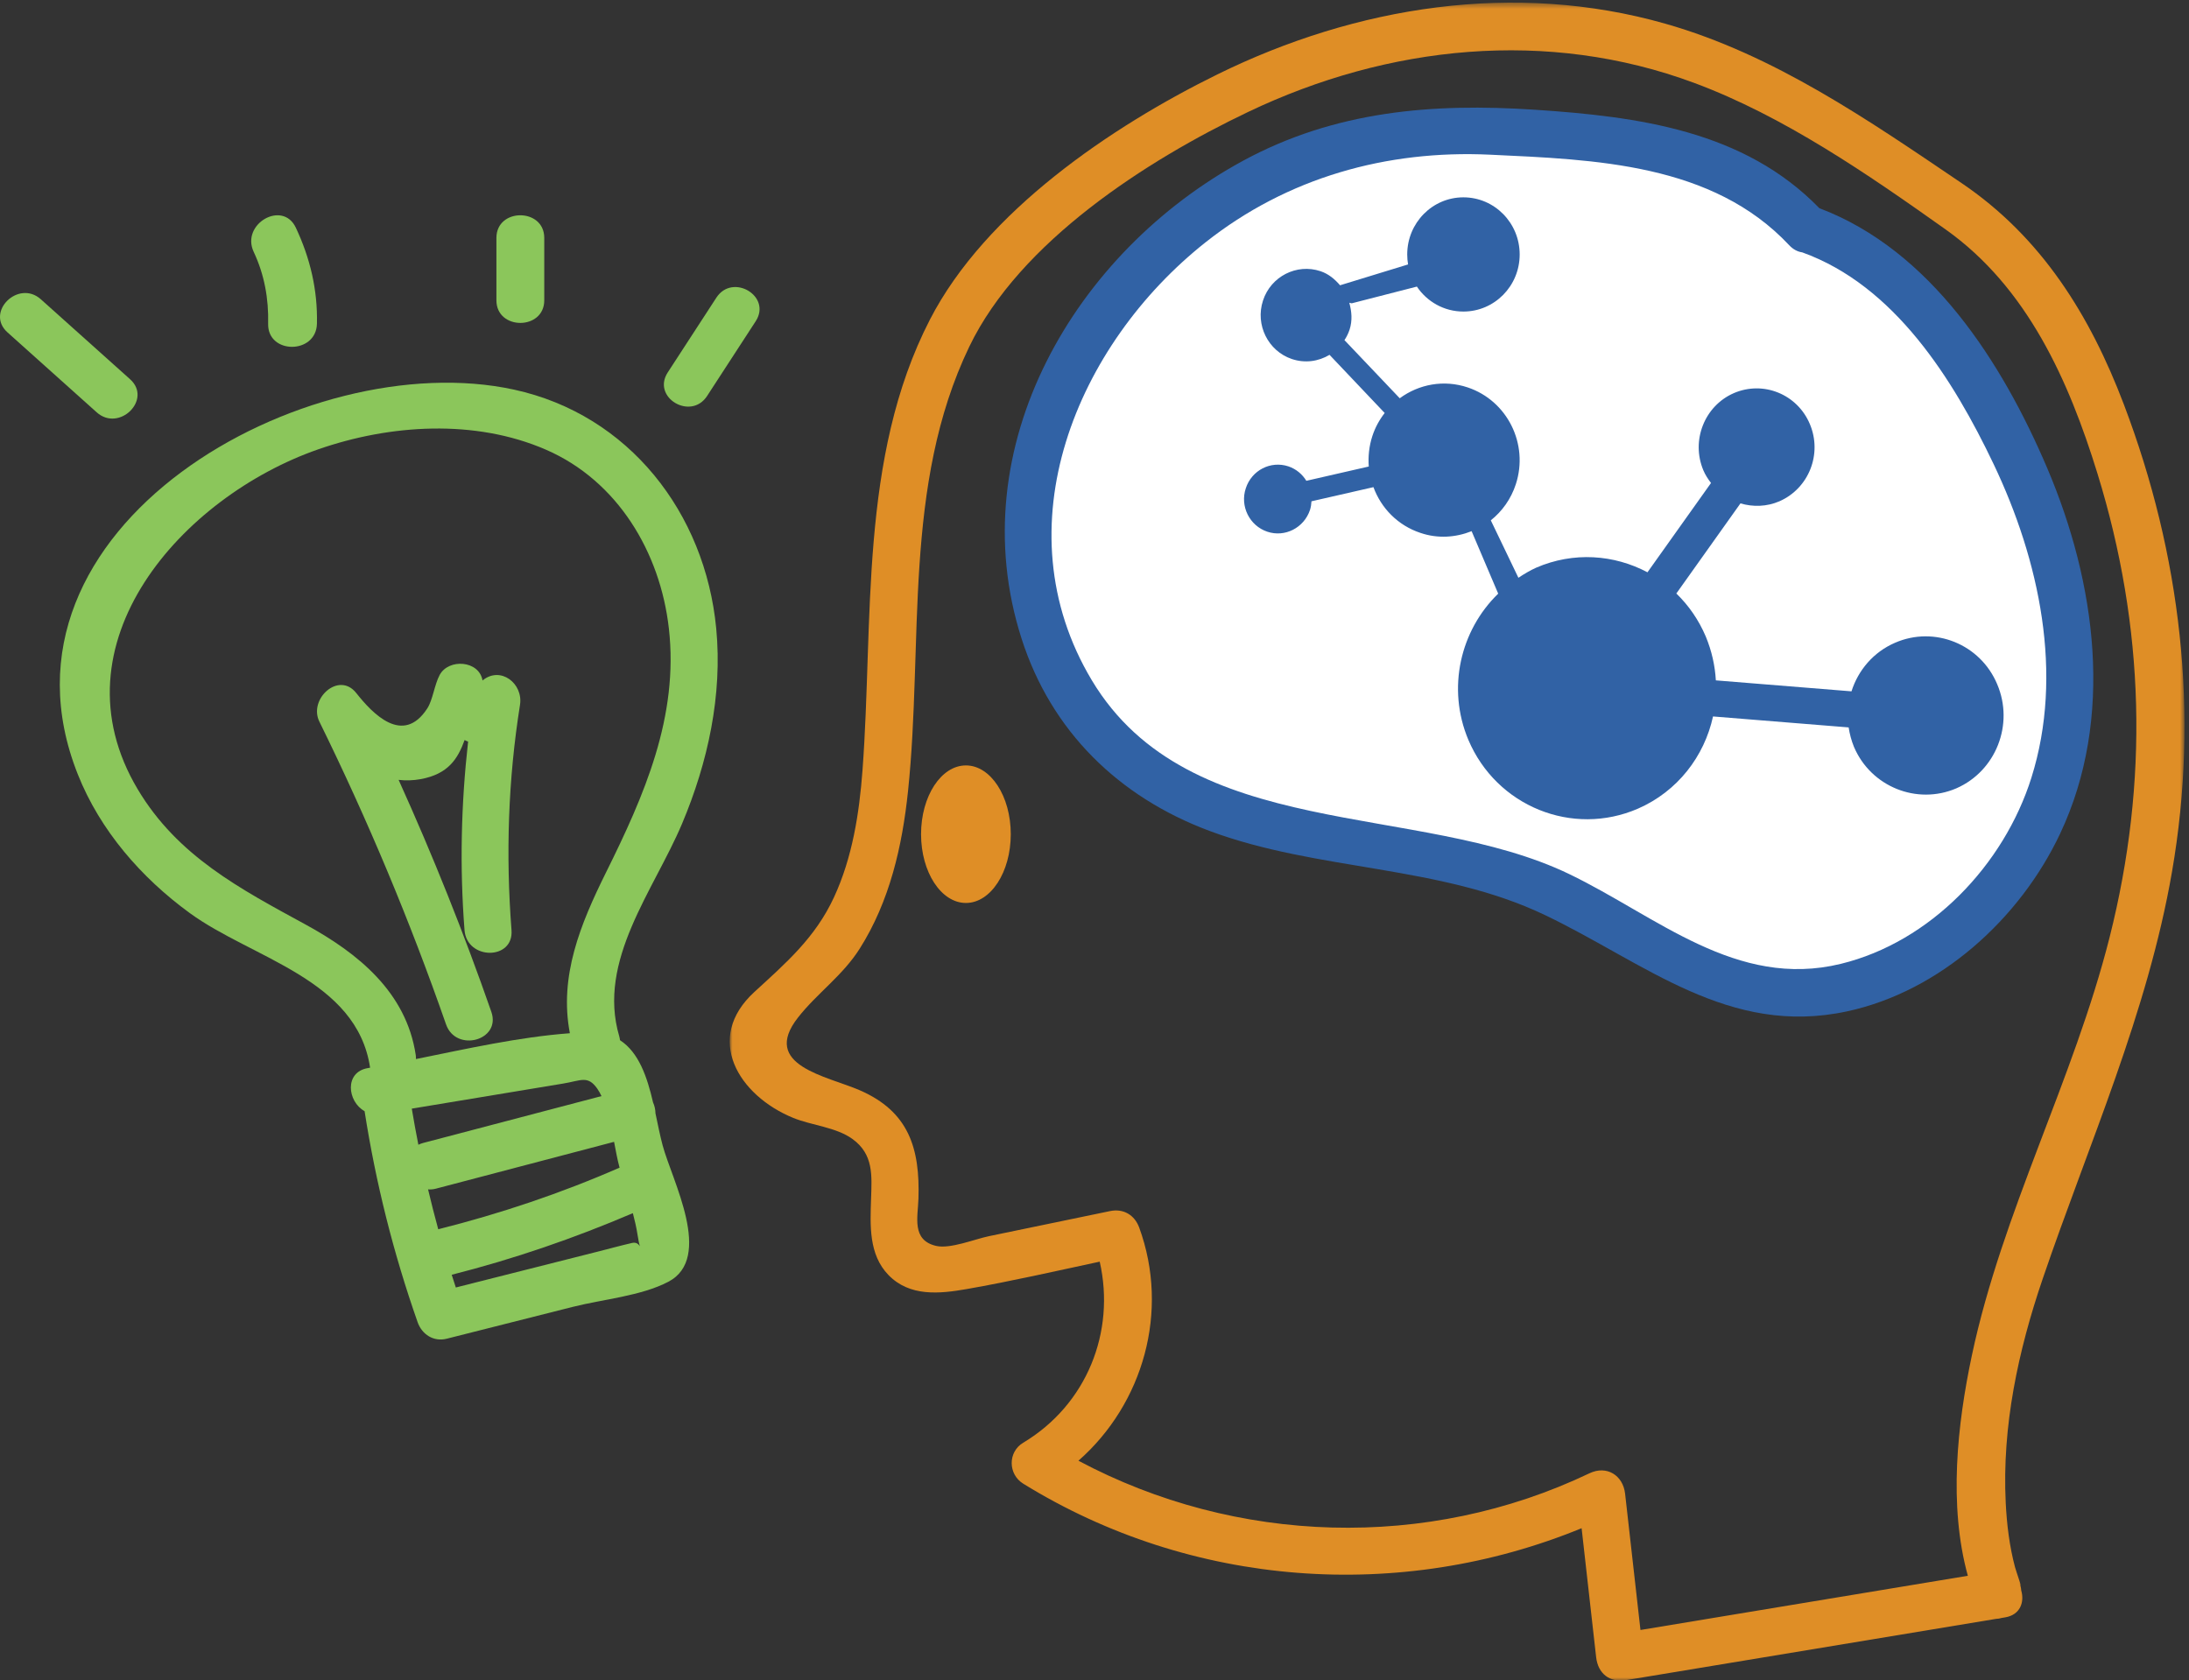
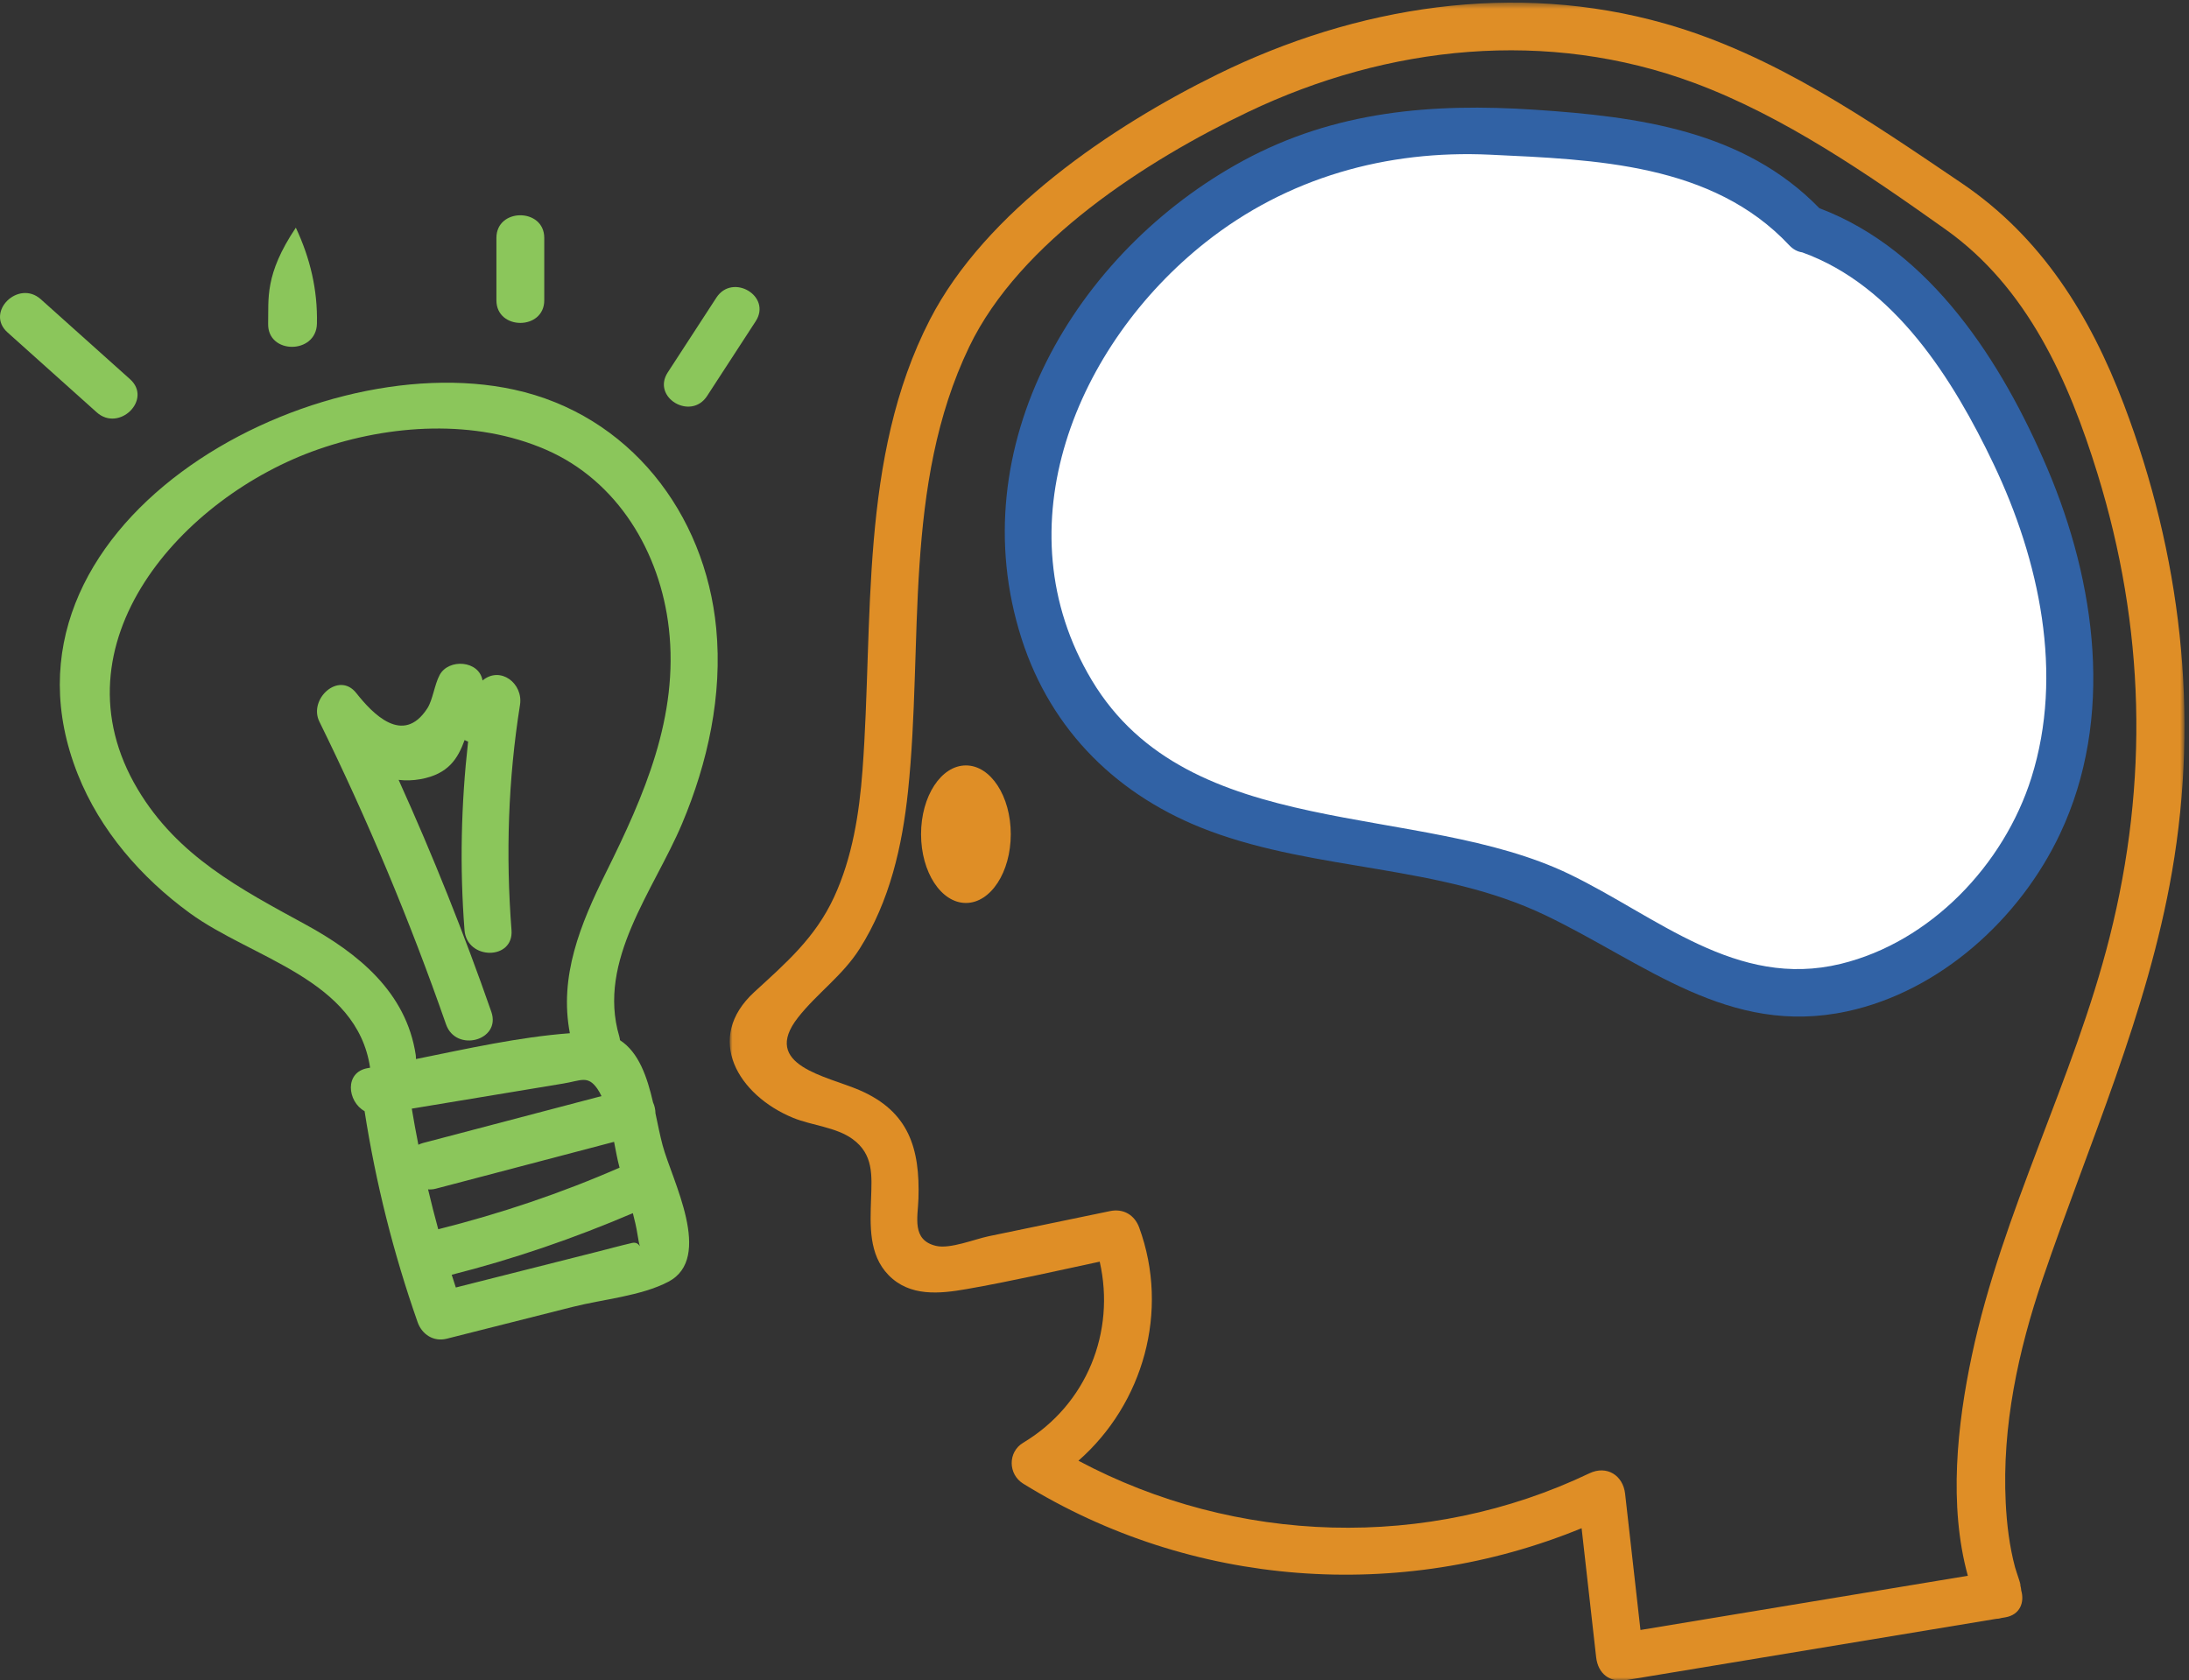
<svg xmlns="http://www.w3.org/2000/svg" xmlns:xlink="http://www.w3.org/1999/xlink" width="366px" height="281px" viewBox="0 0 366 281" version="1.1">
  <rect x="0" y="0" width="366" height="281" fill="#333333" stroke="none" />
  <title>โคลีน</title>
  <desc>Created with Sketch.</desc>
  <defs>
    <polygon id="path-1" points="0.009 0.44 243.246 0.44 243.246 281.041 0.009 281.041" />
  </defs>
  <g id="Page-1" stroke="none" stroke-width="1" fill="none" fill-rule="evenodd">
    <g id="product-Desktopออริจินัล" transform="translate(-302, -2599)">
      <g id="importain" transform="translate(302, 2492)">
        <g id="โคลีน" transform="translate(0, 107)">
          <g id="Group-3" transform="translate(122, 0)">
            <mask id="mask-2" fill="white">
              <use xlink:href="#path-1" />
            </mask>
            <g id="Clip-2" />
            <path d="M230.723,156.747 C224.71,180.56 212.778,202.675 207.692,226.681 C205.252,238.194 203.772,251.725 207.022,263.512 C188.776,266.535 170.531,269.556 152.285,272.578 C151.428,264.983 150.572,257.388 149.717,249.793 C149.368,246.708 146.648,244.994 143.756,246.374 C116.61,259.338 84.654,258.303 58.313,244.273 C69.16,234.742 73.581,219.269 68.479,205.294 C67.707,203.182 65.852,202.062 63.605,202.526 C56.849,203.926 50.09,205.327 43.333,206.726 C40.986,207.212 36.87,208.896 34.523,208.35 C30.398,207.39 31.462,203.565 31.564,200.463 C31.839,192.021 29.943,185.877 21.742,182.317 C16.252,179.934 5.126,178.187 11.421,170.164 C14.622,166.083 18.885,163.162 21.747,158.635 C26.761,150.705 28.856,141.514 29.823,132.286 C32.411,107.589 28.915,81.155 40.058,57.984 C48.514,40.4 69.793,26.777 86.698,18.714 C110.125,7.539 136.737,4.743 161.3,13.876 C176.261,19.438 190.295,29.131 203.319,38.377 C216.966,48.066 223.899,63.638 228.698,79.199 C236.627,104.905 237.305,130.676 230.723,156.747 M233.117,67.652 C227.451,52.717 219.33,39.646 205.954,30.604 C190.414,20.099 174.656,9.144 156.42,3.957 C131.268,-3.196 104.759,1.021 81.544,12.442 C63.873,21.135 42.786,35.363 33.476,53.456 C21.591,76.553 24.077,103.839 22.209,128.827 C21.672,136.039 20.506,143.442 17.437,150.06 C14.302,156.818 9.471,160.986 4.139,165.876 C-4.347,173.654 1.455,183.187 10.627,186.942 C13.726,188.209 17.762,188.477 20.517,190.46 C24.092,193.033 23.768,196.599 23.642,200.463 C23.498,204.872 23.217,209.788 26.554,213.22 C30.103,216.872 35.083,216.365 39.644,215.565 C47.083,214.259 54.478,212.569 61.872,210.983 C64.539,222.711 59.724,234.886 49.076,241.265 C46.486,242.817 46.543,246.539 49.076,248.105 C77.201,265.479 112.098,268.012 142.444,255.559 C143.256,262.754 144.067,269.948 144.876,277.142 C145.187,279.883 147.147,281.416 149.89,280.962 C170.508,277.548 191.126,274.133 211.742,270.718 C212.06,270.713 212.38,270.653 212.697,270.561 C212.886,270.529 213.078,270.498 213.266,270.466 C215.8,270.046 216.508,267.896 215.95,265.973 C215.912,265.54 215.827,265.098 215.635,264.647 C216.383,266.412 215.085,262.73 214.912,262.082 C213.976,258.555 213.534,254.916 213.355,251.279 C212.724,238.508 215.435,225.894 219.534,213.863 C227.234,191.26 237.062,169.456 241.161,145.77 C245.745,119.287 242.64,92.746 233.117,67.652" id="Fill-1" fill="#DF8E26" mask="url(#mask-2)" />
          </g>
          <path d="M301.165,37.41 C288.531,22.994 268.541,22.337 248.637,21.146 C221.452,19.517 198.888,31.637 182.71,53.719 C166.533,75.8 168.357,111.233 190.397,127.356 C209.417,141.272 235.97,137.932 257.5,147.429 C269.196,152.588 279.351,161.523 291.833,164.221 C314.373,169.095 337.227,150.394 343.043,127.908 C348.858,105.422 341.031,81.323 328.567,61.773 C321.842,51.223 313.067,41.064 301.165,37.41" id="Fill-4" fill="#FFFFFF" />
          <path d="M339.649,130.056 C335.056,144.641 322.772,157.53 307.78,161.182 C290.321,165.436 277.052,153.24 262.366,146.164 C237.09,133.987 198.871,140.99 182.552,113.76 C167.195,88.131 180.002,57.588 201.574,40.516 C215.254,29.689 231.845,25.056 249.113,25.867 C266.667,26.691 286.316,27.305 299.157,41.011 C299.831,41.73 300.581,42.097 301.332,42.202 C316.77,47.755 326.578,63.432 333.343,77.634 C340.964,93.629 345.108,112.719 339.649,130.056 M342.29,78.271 C334.767,60.61 322.827,41.851 304.199,34.817 C291.573,21.819 273.899,19.494 256.613,18.349 C239.504,17.216 223.216,18.541 207.847,26.878 C179.777,42.105 160.538,74.707 170.795,106.764 C175.77,122.314 187.066,133.284 202.205,138.942 C220.38,145.732 240.708,144.585 258.364,153.045 C275.087,161.059 289.043,173.394 308.834,169.126 C324.363,165.778 337.714,153.667 344.432,139.452 C353.592,120.072 350.437,97.403 342.29,78.271" id="Fill-6" fill="#3162A5" />
-           <path d="M333.933,114.428 C331.129,107.719 323.45,104.606 316.843,107.49 C313.23,109.047 310.684,112.088 309.568,115.61 L286.891,113.776 C286.748,111.316 286.203,108.853 285.204,106.44 C284.015,103.642 282.327,101.229 280.283,99.249 L291.003,84.18 C293.097,84.796 295.378,84.748 297.517,83.83 C302.439,81.67 304.72,75.915 302.604,70.91 C300.513,65.925 294.832,63.608 289.887,65.745 C284.99,67.88 282.708,73.671 284.799,78.641 C285.133,79.439 285.585,80.115 286.082,80.767 L275.457,95.703 C269.874,92.735 263.098,92.227 256.847,94.931 C255.778,95.413 254.825,95.992 253.876,96.618 L249.263,87.015 C251.14,85.52 252.639,83.457 253.448,80.97 C255.634,74.252 252.022,67.012 245.413,64.791 C241.395,63.44 237.213,64.26 234.037,66.601 L224.792,56.877 C225.148,56.345 225.434,55.766 225.648,55.127 C226.146,53.596 226.004,52.075 225.601,50.629 L226.004,50.724 L236.902,47.925 C238.592,50.446 241.443,52.099 244.676,52.099 C249.881,52.099 254.089,47.829 254.089,42.555 C254.089,37.272 249.881,33 244.676,33 C239.494,33 235.287,37.272 235.287,42.555 C235.287,43.122 235.335,43.69 235.429,44.22 L224.055,47.707 C223.177,46.681 222.128,45.801 220.798,45.355 C216.806,44.016 212.48,46.223 211.171,50.266 C209.841,54.32 212.026,58.699 215.996,60.038 C218.185,60.773 220.441,60.449 222.297,59.338 L231.519,69.063 C230.639,70.196 229.927,71.477 229.452,72.936 C228.904,74.624 228.738,76.35 228.856,78.015 L218.421,80.404 C217.755,79.317 216.735,78.437 215.427,77.991 C212.454,77.002 209.271,78.641 208.295,81.659 C207.297,84.652 208.914,87.909 211.884,88.911 C214.833,89.911 218.041,88.27 219.039,85.254 C219.181,84.783 219.254,84.313 219.277,83.83 L229.64,81.465 C230.923,84.965 233.705,87.859 237.496,89.115 C240.397,90.105 243.392,89.887 246.054,88.826 L250.499,99.274 C244.175,105.403 241.872,115.08 245.507,123.717 C250.213,134.842 262.908,139.983 273.866,135.228 C280.498,132.333 284.968,126.469 286.416,119.81 L309.093,121.643 C309.26,122.728 309.545,123.815 309.973,124.876 C312.8,131.559 320.503,134.672 327.112,131.826 C333.719,128.93 336.786,121.136 333.933,114.428" id="Fill-8" fill="#3162A5" />
          <path d="M169,139.5 C169,145.852 165.642,151 161.501,151 C157.358,151 154,145.852 154,139.5 C154,133.148 157.358,128 161.501,128 C165.642,128 169,133.148 169,139.5" id="Fill-10" fill="#DF8E26" />
          <path d="M101.311,145.928 C97.031,154.56 93.459,163.283 95.282,172.784 C86.797,173.416 78.058,175.38 69.547,177.103 C69.547,176.882 69.547,176.663 69.513,176.43 C67.931,165.914 59.871,159.393 51.041,154.579 C40.09,148.608 29.697,143.152 23.047,132.023 C8.474,107.638 30.481,83.054 53.205,75.142 C65.226,70.956 79.429,70.045 91.292,75.203 C103.265,80.409 110.386,92.35 111.834,105.082 C113.514,119.849 107.694,133.061 101.311,145.928 M105.691,207.852 C103.677,208.317 101.675,208.868 99.673,209.374 L76.213,215.303 C75.981,214.594 75.751,213.886 75.526,213.175 C85.907,210.542 95.961,207.086 105.813,202.872 C106.123,204.054 106.403,205.237 106.584,206.413 C106.749,207.492 106.888,208.098 106.98,208.408 C106.809,208.106 106.416,207.686 105.691,207.852 M103.544,195.08 C103.56,195.14 103.582,195.2 103.596,195.261 C93.774,199.562 83.657,202.951 73.273,205.566 C72.667,203.354 72.103,201.131 71.574,198.9 C71.981,198.923 72.405,198.902 72.866,198.781 C82.802,196.17 92.737,193.558 102.673,190.946 C102.961,192.462 103.23,193.907 103.544,195.08 M99.885,182.082 C100.136,182.445 100.36,182.858 100.57,183.296 C90.635,185.907 80.697,188.519 70.762,191.13 C70.466,191.208 70.198,191.313 69.951,191.432 C69.557,189.428 69.185,187.416 68.851,185.395 L88.32,182.169 C90.258,181.847 92.191,181.515 94.131,181.206 C97.114,180.728 98.273,179.754 99.885,182.082 M119.751,105.082 C117.903,85.793 105.181,69.349 85.954,65.157 C51.24,57.587 -3.413,88.103 13.002,129.47 C16.729,138.866 23.619,146.777 31.722,152.684 C42.204,160.322 59.65,163.71 61.879,178.539 C61.879,178.542 61.881,178.544 61.882,178.547 C61.762,178.566 61.64,178.591 61.523,178.612 C57.539,179.272 58.071,184.219 60.958,185.817 C62.84,197.852 65.781,209.583 69.824,221.099 C70.546,223.154 72.496,224.425 74.693,223.869 C81.716,222.094 88.738,220.32 95.758,218.546 C100.795,217.272 107.194,216.734 111.75,214.343 C119.341,210.358 112.362,197.38 110.797,191.553 C110.356,189.901 109.991,188.054 109.594,186.18 C109.584,185.557 109.453,184.928 109.19,184.355 C108.205,180.098 106.815,175.997 103.663,173.947 C103.634,173.733 103.606,173.522 103.538,173.297 C99.791,160.614 109.328,148.914 114.034,137.757 C118.358,127.506 120.82,116.242 119.751,105.082" id="Fill-12" fill="#8BC65B" />
          <path d="M80.678,113.796 C80.119,110.428 75.005,110.078 73.507,112.88 C72.642,114.501 72.36,117.049 71.446,118.461 C67.373,124.746 62.261,119.303 59.564,115.892 C56.645,112.197 51.542,116.9 53.396,120.668 C61.483,137.115 68.541,153.986 74.576,171.298 C76.235,176.055 83.827,174.009 82.151,169.202 C77.561,156.034 72.389,143.102 66.649,130.415 C67.815,130.554 69.04,130.528 70.333,130.292 C74.972,129.443 76.545,126.876 77.684,123.753 C77.872,123.855 78.065,123.947 78.267,124.014 C77.091,134.486 76.848,144.957 77.668,155.547 C78.056,160.574 85.917,160.615 85.524,155.547 C84.548,142.919 84.954,130.397 86.943,117.882 C87.515,114.295 83.67,111.314 80.678,113.796" id="Fill-14" fill="#8BC65B" />
          <path d="M21.744,63.413 C16.773,58.959 11.803,54.505 6.832,50.051 C3.073,46.681 -2.522,52.201 1.256,55.586 C6.225,60.041 11.196,64.495 16.166,68.95 C19.927,72.318 25.522,66.799 21.744,63.413" id="Fill-16" fill="#8BC65B" />
-           <path d="M44.833,54.129 C44.713,59.292 52.87,59.289 52.991,54.129 C53.123,48.497 51.862,43.165 49.462,38.073 C47.256,33.394 40.225,37.463 42.419,42.121 C44.207,45.919 44.933,49.961 44.833,54.129" id="Fill-18" fill="#8BC65B" />
+           <path d="M44.833,54.129 C44.713,59.292 52.87,59.289 52.991,54.129 C53.123,48.497 51.862,43.165 49.462,38.073 C44.207,45.919 44.933,49.961 44.833,54.129" id="Fill-18" fill="#8BC65B" />
          <path d="M91,50.219 L91,39.781 C91,34.744 83,34.736 83,39.781 L83,50.219 C83,55.256 91,55.265 91,50.219" id="Fill-20" fill="#8BC65B" />
          <path d="M119.775,49.779 C117.067,53.946 114.356,58.112 111.648,62.277 C108.921,66.473 115.516,70.388 118.225,66.221 L126.352,53.721 C129.079,49.527 122.486,45.612 119.775,49.779" id="Fill-22" fill="#8BC65B" />
        </g>
      </g>
    </g>
  </g>
</svg>